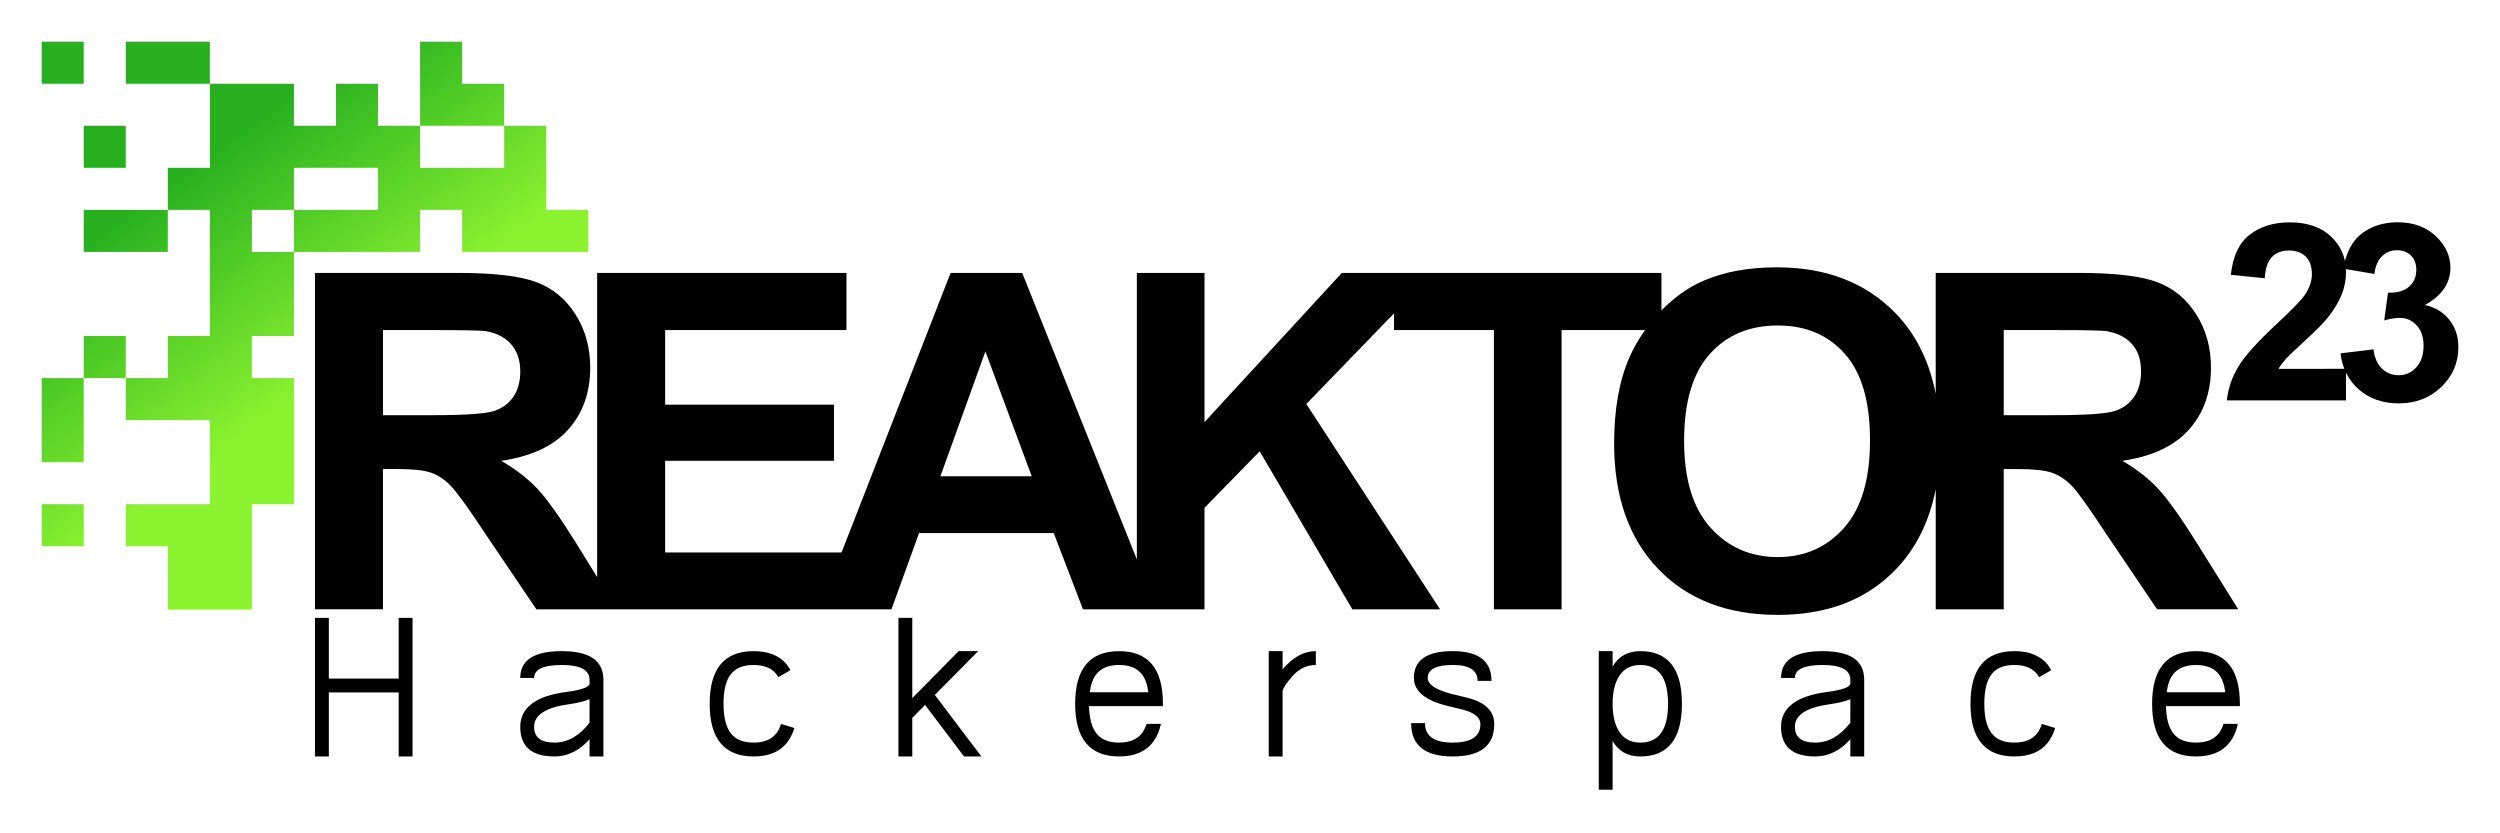
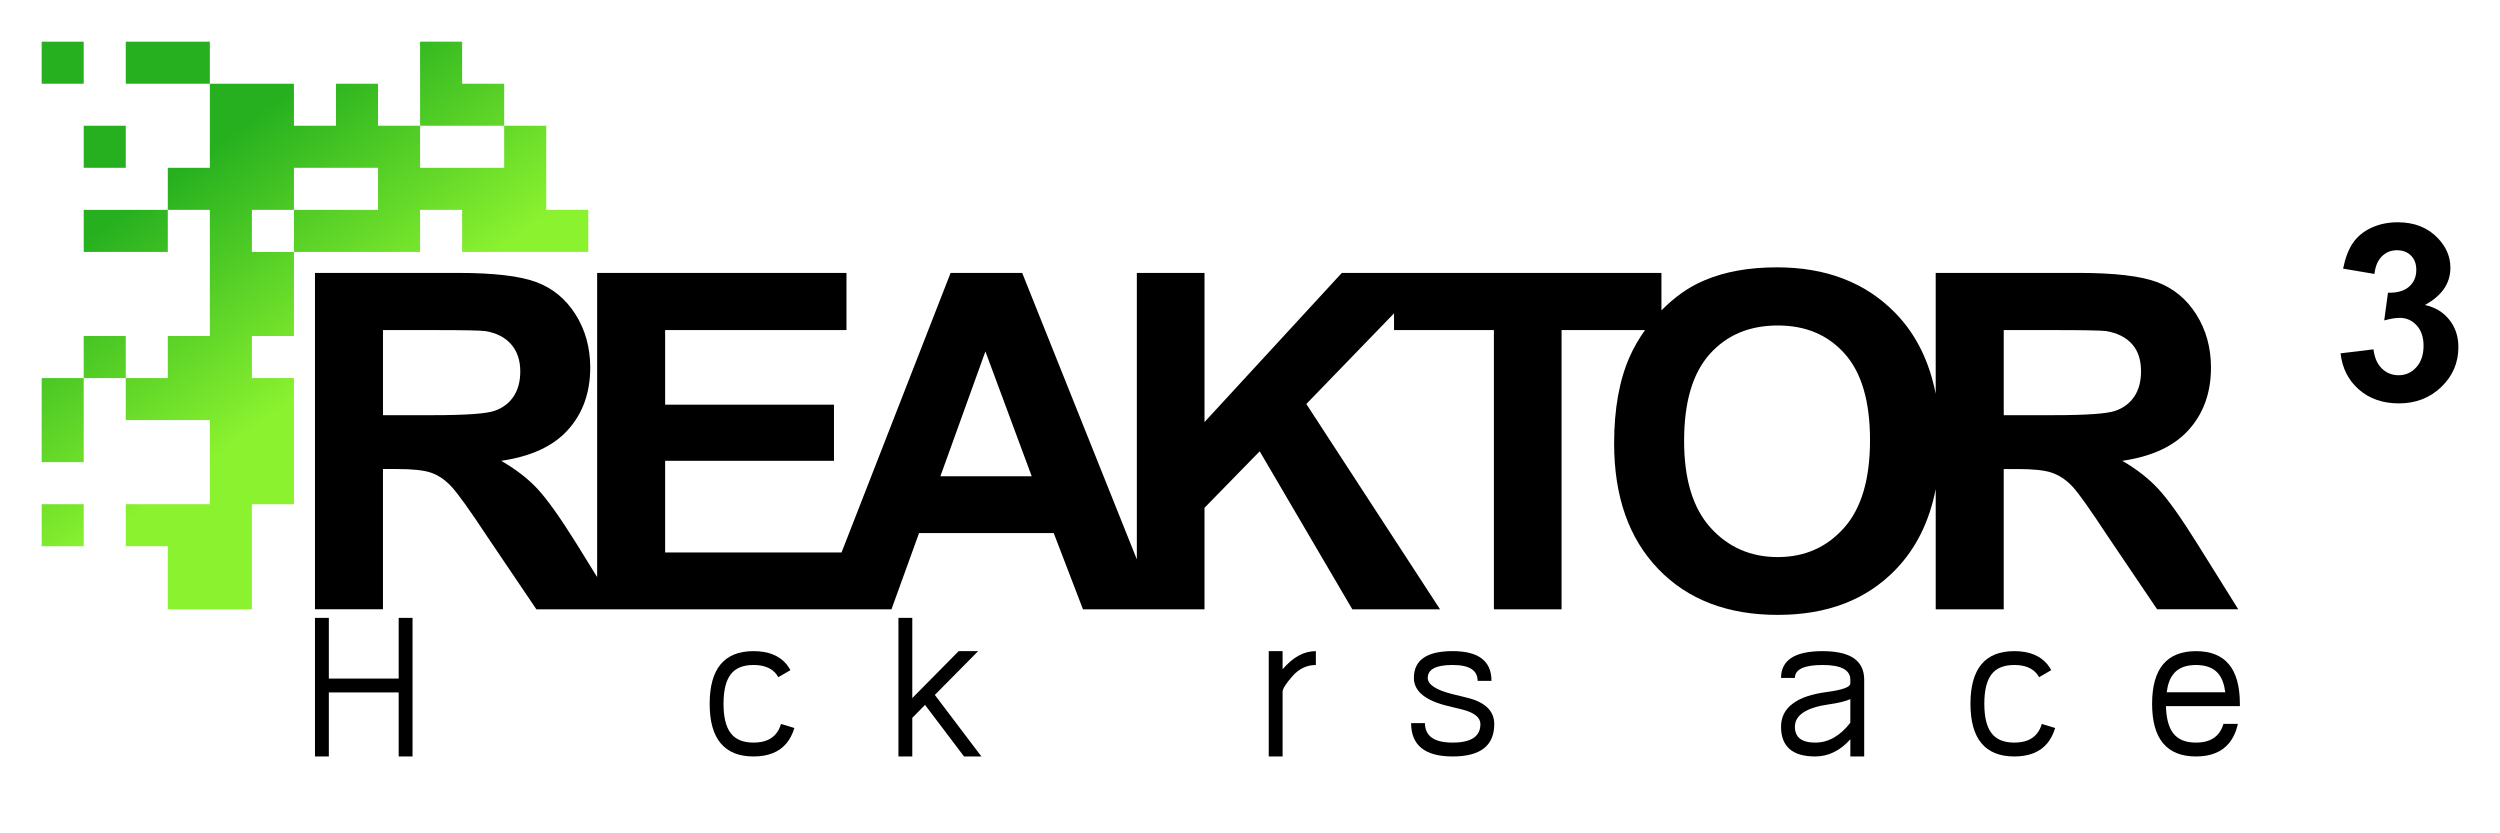
<svg xmlns="http://www.w3.org/2000/svg" xmlns:ns1="http://www.inkscape.org/namespaces/inkscape" xmlns:ns2="http://sodipodi.sourceforge.net/DTD/sodipodi-0.dtd" xmlns:xlink="http://www.w3.org/1999/xlink" id="svg2985" version="1.1" ns1:version="0.48.0 r9654" width="2125.984" height="708.661" ns2:docname="logo_final.svg">
  <title id="title4762">Reaktor23 Logo</title>
  <defs id="defs2989">
    <linearGradient id="linearGradient3803">
      <stop style="stop-color:#8bf22f;stop-opacity:1;" offset="0" id="stop3805" />
      <stop style="stop-color:#26b01f;stop-opacity:1;" offset="1" id="stop3807" />
    </linearGradient>
    <linearGradient ns1:collect="always" xlink:href="#linearGradient3803" id="linearGradient4663" x1="179.926" y1="175.63" x2="166.963" y2="157.111" gradientUnits="userSpaceOnUse" gradientTransform="matrix(1.04,0,0,1.08,-32.16,16.32)" />
    <linearGradient ns1:collect="always" xlink:href="#linearGradient3803" id="linearGradient4739" gradientUnits="userSpaceOnUse" gradientTransform="matrix(1.04,0,0,1.08,-32.16,16.32)" x1="179.926" y1="175.63" x2="166.963" y2="157.111" />
    <linearGradient ns1:collect="always" xlink:href="#linearGradient3803" id="linearGradient4743" gradientUnits="userSpaceOnUse" gradientTransform="matrix(1.04,0,0,1.08,-32.16,16.32)" x1="179.926" y1="175.63" x2="166.963" y2="157.111" />
    <linearGradient ns1:collect="always" xlink:href="#linearGradient3803" id="linearGradient4747" gradientUnits="userSpaceOnUse" gradientTransform="matrix(1.04,0,0,1.08,-32.16,16.32)" x1="179.926" y1="175.63" x2="166.963" y2="157.111" />
    <linearGradient ns1:collect="always" xlink:href="#linearGradient3803" id="linearGradient4760" gradientUnits="userSpaceOnUse" gradientTransform="matrix(1.04,0,0,1.08,-32.16,16.32)" x1="179.926" y1="175.63" x2="166.963" y2="157.111" />
    <linearGradient ns1:collect="always" xlink:href="#linearGradient3803" id="linearGradient3780" gradientUnits="userSpaceOnUse" gradientTransform="matrix(1.04,0,0,1.08,-152.129,-141.68)" x1="179.926" y1="175.63" x2="166.963" y2="157.111" />
    <linearGradient ns1:collect="always" xlink:href="#linearGradient3803" id="linearGradient3031" gradientUnits="userSpaceOnUse" gradientTransform="matrix(1.04,0,0,1.08,-152.129,-141.68)" x1="179.926" y1="175.63" x2="166.963" y2="157.111" />
  </defs>
  <ns2:namedview pagecolor="#ffffff" bordercolor="#666666" borderopacity="1" objecttolerance="10" gridtolerance="10" guidetolerance="10" ns1:pageopacity="0" ns1:pageshadow="2" ns1:window-width="1280" ns1:window-height="962" id="namedview2987" showgrid="true" ns1:zoom="0.35355339" ns1:cx="611.13922" ns1:cy="544.95995" ns1:window-x="-8" ns1:window-y="-8" ns1:window-maximized="1" ns1:current-layer="svg2985" showguides="true" ns1:guide-bbox="true" units="mm">
    <ns1:grid type="xygrid" id="grid2991" empspacing="2" visible="true" enabled="true" snapvisiblegridlinesonly="true" spacingx="10mm" spacingy="10mm" originx="0px" originy="0mm" units="mm" />
  </ns2:namedview>
  <g id="g3011" transform="matrix(8.939,0,0,8.939,-36.357,-107.588)">
    <path id="rect4647" d="m 8.031,16 0,4 4,0 0,-4 -4,0 z m 8,0 0,4 4,0 4,0 0,-4 -8,0 z m 8,4 0,8 -4,0 0,4 4,0 0,12 L 24,44 l -3.969,0 0,4 -4,0 0,4 8,0 0,8 -8,0 0,4 1.094,0 2.906,0 0,6 8,0 0,-10 4,0 0,-12 -4,0 0,-4 4,0 0,-8 -4,0 0,-4 4,0 0,-4 8,0 0,4 -8,0 0,4 1.031,0 10.969,0 0,-4 4,0 0,4 12,0 0,-4 -4,0 0,-4 0,-4 -4,0 0,4 -4,0 -4,0 0,-4 -4,0 0,-4 -4,0 0,4 -4,0 0,-4 -8,0 z m 20,4 4,0 4,0 0,-4 -4,0 0,-4 -4,0 0,8 z m -28,24 0,-4 -4,0 0,4 4,0 z m -4,0 -4,0 0,8 4,0 0,-4 0,-4 z m 8,-16 -8,0 0,4 8,0 0,-4 z m -8,-8 0,4 4,0 0,-4 -4,0 z m -4,36 0,4 4,0 0,-4 -4,0 z" style="fill:url(#linearGradient3031);fill-opacity:1;fill-rule:nonzero;stroke:none" ns1:connector-curvature="0" />
    <g transform="translate(-119.961,-158.004)" id="text2995" style="font-size:62.402px;font-style:normal;font-variant:normal;font-weight:bold;font-stretch:normal;line-height:167%;letter-spacing:-5.45px;word-spacing:0px;fill:#000000;fill-opacity:1;stroke:none;font-family:Stencil;-inkscape-font-specification:Khmer UI Bold" ns1:transform-center-y="16.003285" ns1:transform-center-x="-108.77766">
      <path id="path3009" transform="translate(-0.008,0.004)" d="m 293.062,195.469 c -2.6,3e-5 -4.916,0.397 -6.906,1.25 -1.478,0.619 -2.82,1.586 -4.062,2.844 l 0,-3.562 -21.719,0 -8.688,0 -13.062,14.188 0,-14.188 -6.438,0 0,27.25 -10.906,-27.25 -6.812,0 -10.375,26.594 -16.781,0 0,-8.719 16.062,0 0,-5.344 -16.062,0 0,-7.094 17.25,0 0,-5.438 -23.719,0 0,28.938 -1.969,-3.188 c -1.544,-2.478 -2.784,-4.212 -3.688,-5.188 -0.904,-0.975 -2.067,-1.875 -3.469,-2.688 2.803,-0.406 4.932,-1.373 6.344,-2.938 1.412,-1.564 2.125,-3.541 2.125,-5.938 -3e-5,-1.889 -0.472,-3.59 -1.406,-5.062 -0.934,-1.473 -2.175,-2.484 -3.719,-3.062 -1.544,-0.579 -4.036,-0.875 -7.469,-0.875 L 154,196 l 0,32 6.469,0 0,-13.344 1.312,0 c 1.483,1e-5 2.559,0.11 3.25,0.344 0.691,0.234 1.328,0.662 1.938,1.312 0.609,0.65 1.761,2.251 3.406,4.75 l 4.688,6.938 5.781,0 1.906,0 19.25,0 3.156,0 3.688,0 2.625,-7.25 12.812,0 2.781,7.25 7.031,0 4.531,0 0,-9.656 5.25,-5.375 8.812,15.031 8.344,0 -12.719,-19.531 8.344,-8.625 0,1.594 9.5,0 0,26.562 6.438,0 0,-26.562 7.938,0 c -0.569,0.804 -1.071,1.654 -1.469,2.562 -0.975,2.214 -1.469,4.948 -1.469,8.219 0,5.078 1.416,9.064 4.219,11.969 2.803,2.905 6.59,4.344 11.344,4.344 4.713,0 8.447,-1.429 11.25,-4.344 1.927,-2.004 3.179,-4.56 3.781,-7.625 l 0,11.438 6.469,0 0,-13.344 1.312,0 c 1.483,1e-5 2.559,0.11 3.25,0.344 0.691,0.234 1.359,0.662 1.969,1.312 0.609,0.65 1.73,2.251 3.375,4.75 L 329.25,228 l 7.719,0 -3.906,-6.25 c -1.544,-2.478 -2.784,-4.212 -3.688,-5.188 -0.904,-0.975 -2.036,-1.875 -3.438,-2.688 2.803,-0.406 4.901,-1.373 6.312,-2.938 1.412,-1.564 2.125,-3.541 2.125,-5.938 -3e-5,-1.889 -0.472,-3.59 -1.406,-5.062 -0.934,-1.473 -2.175,-2.484 -3.719,-3.062 -1.544,-0.579 -4.036,-0.875 -7.469,-0.875 l -13.594,0 0,11.5 c -0.61,-3.089 -1.867,-5.648 -3.812,-7.656 -2.834,-2.925 -6.6,-4.375 -11.312,-4.375 z M 293.156,201 c 2.661,3e-5 4.77,0.89 6.375,2.688 1.605,1.798 2.406,4.542 2.406,8.219 -2e-5,3.697 -0.813,6.485 -2.469,8.344 -1.656,1.859 -3.753,2.781 -6.312,2.781 -2.58,1e-5 -4.73,-0.944 -6.406,-2.812 -1.676,-1.869 -2.5,-4.614 -2.5,-8.25 -10e-6,-3.677 0.812,-6.432 2.438,-8.25 1.625,-1.818 3.787,-2.719 6.469,-2.719 z m -132.688,0.438 5.062,0 c 2.62,0 4.18,0.033 4.688,0.094 1.056,0.183 1.859,0.59 2.438,1.25 0.579,0.66 0.875,1.517 0.875,2.594 -3e-5,0.955 -0.22,1.766 -0.656,2.406 -0.437,0.64 -1.041,1.08 -1.812,1.344 -0.772,0.264 -2.705,0.406 -5.812,0.406 l -4.781,0 0,-8.094 z m 154.188,0 5.062,0 c 2.62,0 4.18,0.033 4.688,0.094 1.056,0.183 1.89,0.59 2.469,1.25 0.579,0.66 0.844,1.517 0.844,2.594 -2e-5,0.955 -0.22,1.766 -0.656,2.406 -0.437,0.64 -1.041,1.08 -1.812,1.344 -0.772,0.264 -2.705,0.406 -5.812,0.406 l -4.781,0 0,-8.094 z m -96.875,2.031 4.406,11.875 -8.688,0 4.281,-11.875 z" style="text-align:start;line-height:167%;writing-mode:lr-tb;text-anchor:start;font-family:Utsaah;-inkscape-font-specification:Utsaah Bold" ns1:connector-curvature="0" />
    </g>
    <g id="text3023" style="font-size:23.57px;font-style:normal;font-weight:normal;line-height:125%;letter-spacing:-2.6px;word-spacing:0px;fill:#000000;fill-opacity:1;stroke:none;font-family:Sans" ns1:transform-center-y="-8.3209875" ns1:transform-center-x="-12.234056">
-       <path id="path3036" style="font-variant:normal;font-weight:bold;font-stretch:normal;text-align:start;line-height:125%;writing-mode:lr-tb;text-anchor:start;font-family:Sans;-inkscape-font-specification:Sans Bold" d="m 227.248,47.123 0,3.004 -11.336,0 c 0.123,-1.136 0.491,-2.212 1.105,-3.228 0.614,-1.017 1.826,-2.365 3.637,-4.045 1.458,-1.358 2.352,-2.279 2.682,-2.762 0.445,-0.668 0.668,-1.327 0.668,-1.98 -1e-5,-0.721 -0.194,-1.276 -0.581,-1.663 -0.387,-0.387 -0.923,-0.581 -1.605,-0.581 -0.675,1.4e-5 -1.212,0.203 -1.611,0.61 -0.399,0.407 -0.629,1.082 -0.691,2.026 l -3.223,-0.322 c 0.192,-1.78 0.794,-3.058 1.807,-3.832 1.013,-0.775 2.279,-1.162 3.798,-1.162 1.665,1.7e-5 2.973,0.449 3.925,1.347 0.951,0.898 1.427,2.014 1.427,3.349 -1e-5,0.76 -0.136,1.483 -0.409,2.169 -0.272,0.687 -0.704,1.406 -1.295,2.158 -0.391,0.499 -1.097,1.216 -2.118,2.152 -1.02,0.936 -1.667,1.558 -1.939,1.864 -0.272,0.307 -0.493,0.606 -0.662,0.898 z" ns1:connector-curvature="0" />
      <path id="path3038" style="font-variant:normal;font-weight:bold;font-stretch:normal;text-align:start;line-height:125%;writing-mode:lr-tb;text-anchor:start;font-family:Sans;-inkscape-font-specification:Sans Bold" d="m 226.732,45.65 3.13,-0.38 c 0.1,0.798 0.368,1.408 0.806,1.83 0.437,0.422 0.967,0.633 1.588,0.633 0.668,3e-6 1.23,-0.253 1.686,-0.76 0.457,-0.506 0.685,-1.189 0.685,-2.049 -1e-5,-0.813 -0.219,-1.458 -0.656,-1.934 -0.437,-0.476 -0.971,-0.714 -1.6,-0.714 -0.414,7e-6 -0.909,0.081 -1.485,0.242 l 0.357,-2.636 c 0.875,0.023 1.542,-0.167 2.003,-0.57 0.46,-0.403 0.691,-0.938 0.691,-1.606 -1e-5,-0.568 -0.169,-1.02 -0.506,-1.358 -0.338,-0.338 -0.786,-0.506 -1.347,-0.506 -0.552,1.4e-5 -1.024,0.192 -1.416,0.575 -0.391,0.384 -0.629,0.944 -0.714,1.68 l -2.981,-0.506 c 0.207,-1.02 0.52,-1.836 0.938,-2.446 0.418,-0.61 1.001,-1.09 1.749,-1.439 0.748,-0.349 1.586,-0.524 2.515,-0.524 1.588,1.7e-5 2.862,0.506 3.821,1.519 0.79,0.829 1.185,1.765 1.185,2.808 -1e-5,1.481 -0.809,2.662 -2.428,3.545 0.967,0.207 1.74,0.671 2.319,1.393 0.579,0.721 0.869,1.592 0.869,2.613 -1e-5,1.481 -0.541,2.743 -1.623,3.786 -1.082,1.043 -2.428,1.565 -4.04,1.565 -1.527,0 -2.793,-0.439 -3.798,-1.318 -1.005,-0.879 -1.588,-2.027 -1.749,-3.447 z" ns1:connector-curvature="0" />
    </g>
    <g id="text3027" style="font-size:18px;font-style:normal;font-variant:normal;font-weight:normal;font-stretch:normal;text-align:start;line-height:125%;letter-spacing:8.21px;word-spacing:0px;writing-mode:lr-tb;text-anchor:start;fill:#000000;fill-opacity:1;stroke:none;font-family:Kh Metal Chrieng;-inkscape-font-specification:Kh Metal Chrieng">
      <path id="path3013" d="m 35.35,77.909 0,6.091 -1.318,0 0,-13.184 1.318,0 0,5.774 6.645,0 0,-5.774 1.318,0 0,13.184 -1.318,0 0,-6.091 z" ns1:connector-curvature="0" />
-       <path id="path3015" d="m 60.153,78.551 c -0.51,0.211 -1.169,0.372 -1.978,0.483 -1.096,0.152 -1.919,0.407 -2.47,0.765 -0.551,0.357 -0.826,0.817 -0.826,1.38 -2e-6,0.498 0.161,0.873 0.483,1.125 0.322,0.252 0.806,0.378 1.45,0.378 0.627,10e-7 1.219,-0.158 1.775,-0.475 0.557,-0.316 1.078,-0.788 1.564,-1.415 z m -6.592,-2.021 c -10e-7,-0.85 0.331,-1.488 0.993,-1.916 0.656,-0.422 1.644,-0.633 2.962,-0.633 1.318,1e-5 2.309,0.226 2.971,0.677 0.656,0.457 0.984,1.14 0.984,2.048 l 0,7.295 -1.318,0 0,-1.635 c -0.486,0.545 -1.008,0.952 -1.564,1.222 C 58.032,83.862 57.44,84 56.813,84 c -1.084,0 -1.896,-0.234 -2.435,-0.703 -0.545,-0.475 -0.817,-1.181 -0.817,-2.118 -10e-7,-0.914 0.366,-1.646 1.099,-2.197 0.727,-0.557 1.819,-0.929 3.278,-1.116 1.477,-0.199 2.215,-0.469 2.215,-0.809 l 0,-0.352 c -7e-6,-0.469 -0.22,-0.82 -0.659,-1.055 -0.439,-0.234 -1.099,-0.352 -1.978,-0.352 -0.879,9e-6 -1.538,0.103 -1.978,0.308 -0.439,0.205 -0.659,0.513 -0.659,0.923 z" ns1:connector-curvature="0" />
      <path id="path3017" d="m 79.64,81.293 c -0.176,0.574 -0.425,1.058 -0.747,1.45 C 78.195,83.581 77.149,84 75.755,84 c -1.389,0 -2.432,-0.419 -3.129,-1.257 -0.697,-0.832 -1.046,-2.083 -1.046,-3.753 0,-1.67 0.349,-2.924 1.046,-3.762 0.697,-0.832 1.74,-1.248 3.129,-1.248 1.395,1e-5 2.44,0.416 3.138,1.248 0.135,0.17 0.258,0.357 0.369,0.562 l -1.151,0.668 c -0.059,-0.1 -0.117,-0.19 -0.176,-0.272 -0.457,-0.592 -1.184,-0.888 -2.18,-0.888 -0.996,9e-6 -1.72,0.296 -2.171,0.888 -0.457,0.592 -0.686,1.526 -0.686,2.804 -2e-6,1.271 0.229,2.203 0.686,2.795 0.451,0.598 1.175,0.896 2.171,0.896 0.996,10e-7 1.723,-0.299 2.18,-0.896 0.182,-0.234 0.325,-0.527 0.431,-0.879 l 1.274,0.387 z" ns1:connector-curvature="0" />
      <path id="path3019" d="m 90.856,78.445 4.412,-4.465 1.854,0 -4.122,4.166 L 97.43,84 l -1.652,0 -3.709,-4.904 -1.213,1.23 0,3.674 -1.318,0 0,-13.184 1.318,0 z" ns1:connector-curvature="0" />
-       <path id="path3021" d="m 107.67,79.21 c 0.029,1.16 0.258,2.019 0.686,2.575 0.451,0.598 1.175,0.896 2.171,0.896 0.996,10e-7 1.723,-0.299 2.18,-0.896 0.182,-0.24 0.328,-0.536 0.439,-0.888 l 1.371,0 c -0.17,0.75 -0.454,1.365 -0.853,1.846 C 112.967,83.581 111.921,84 110.526,84 c -1.389,0 -2.432,-0.417 -3.129,-1.252 -0.697,-0.835 -1.046,-2.087 -1.046,-3.757 0,-1.67 0.349,-2.922 1.046,-3.757 0.697,-0.835 1.74,-1.252 3.129,-1.252 1.395,1e-5 2.439,0.417 3.133,1.252 0.694,0.835 1.041,2.087 1.042,3.757 l 0,0.22 z m 5.643,-1.318 c -0.094,-0.732 -0.296,-1.301 -0.606,-1.705 -0.457,-0.592 -1.184,-0.888 -2.18,-0.888 -0.996,9e-6 -1.72,0.296 -2.171,0.888 -0.316,0.404 -0.521,0.973 -0.615,1.705 z" ns1:connector-curvature="0" />
      <path id="path3023" d="m 129.248,75.299 c -0.861,9e-6 -1.604,0.355 -2.228,1.063 -0.624,0.709 -0.936,1.204 -0.936,1.485 l 0,6.152 -1.318,0 0,-10.02 1.318,0 0,1.731 c 0.973,-1.154 2.027,-1.731 3.164,-1.731 z" ns1:connector-curvature="0" />
      <path id="path3025" d="m 142.266,84 c -2.637,0 -3.955,-1.058 -3.955,-3.173 l 1.318,0 c 0,1.236 0.879,1.854 2.637,1.854 1.758,10e-7 2.637,-0.586 2.637,-1.758 -1e-5,-0.627 -0.563,-1.087 -1.688,-1.38 l -1.406,-0.343 c -2.156,-0.521 -3.234,-1.412 -3.234,-2.672 0,-1.699 1.23,-2.549 3.691,-2.549 2.461,1e-5 3.691,0.943 3.691,2.83 l -1.318,0 c -1e-5,-1.008 -0.791,-1.512 -2.373,-1.512 -1.582,9e-6 -2.373,0.41 -2.373,1.23 0,0.627 0.765,1.137 2.294,1.529 l 1.406,0.343 c 1.752,0.422 2.628,1.263 2.628,2.522 C 146.221,82.975 144.903,84 142.266,84 z" ns1:connector-curvature="0" />
-       <path id="path3027" d="m 157.481,75.448 c 0.562,-0.979 1.441,-1.468 2.637,-1.468 2.637,1e-5 3.955,1.67 3.955,5.01 C 164.072,82.33 162.754,84 160.117,84 c -1.195,0 -2.074,-0.489 -2.637,-1.468 l 0,4.632 -1.318,0 0,-13.184 1.318,0 z m 0.672,6.258 c 0.448,0.65 1.103,0.976 1.964,0.976 1.758,10e-7 2.637,-1.23 2.637,-3.691 -1e-5,-2.461 -0.879,-3.691 -2.637,-3.691 -0.861,9e-6 -1.516,0.327 -1.964,0.98 -0.448,0.653 -0.672,1.557 -0.672,2.711 0,1.16 0.224,2.065 0.672,2.716 z" ns1:connector-curvature="0" />
      <path id="path3029" d="m 180.096,78.551 c -0.51,0.211 -1.169,0.372 -1.978,0.483 -1.096,0.152 -1.919,0.407 -2.47,0.765 -0.551,0.357 -0.826,0.817 -0.826,1.38 0,0.498 0.161,0.873 0.483,1.125 0.322,0.252 0.806,0.378 1.45,0.378 0.627,10e-7 1.219,-0.158 1.775,-0.475 0.557,-0.316 1.078,-0.788 1.564,-1.415 z m -6.592,-2.021 c 0,-0.85 0.331,-1.488 0.993,-1.916 0.656,-0.422 1.644,-0.633 2.962,-0.633 1.318,1e-5 2.309,0.226 2.971,0.677 0.656,0.457 0.984,1.14 0.984,2.048 l 0,7.295 -1.318,0 0,-1.635 c -0.486,0.545 -1.008,0.952 -1.564,1.222 C 177.975,83.862 177.383,84 176.756,84 c -1.084,0 -1.896,-0.234 -2.435,-0.703 -0.545,-0.475 -0.817,-1.181 -0.817,-2.118 0,-0.914 0.366,-1.646 1.099,-2.197 0.727,-0.557 1.819,-0.929 3.278,-1.116 1.477,-0.199 2.215,-0.469 2.215,-0.809 l 0,-0.352 c -10e-6,-0.469 -0.22,-0.82 -0.659,-1.055 -0.439,-0.234 -1.099,-0.352 -1.978,-0.352 -0.879,9e-6 -1.538,0.103 -1.978,0.308 -0.439,0.205 -0.659,0.513 -0.659,0.923 z" ns1:connector-curvature="0" />
      <path id="path3031" d="m 199.582,81.293 c -0.176,0.574 -0.425,1.058 -0.747,1.45 C 198.138,83.581 197.092,84 195.698,84 c -1.389,0 -2.432,-0.419 -3.129,-1.257 -0.697,-0.832 -1.046,-2.083 -1.046,-3.753 0,-1.67 0.349,-2.924 1.046,-3.762 0.697,-0.832 1.74,-1.248 3.129,-1.248 1.395,1e-5 2.44,0.416 3.138,1.248 0.135,0.17 0.258,0.357 0.369,0.562 l -1.151,0.668 c -0.059,-0.1 -0.117,-0.19 -0.176,-0.272 -0.457,-0.592 -1.184,-0.888 -2.18,-0.888 -0.996,9e-6 -1.72,0.296 -2.171,0.888 -0.457,0.592 -0.686,1.526 -0.686,2.804 0,1.271 0.229,2.203 0.686,2.795 0.451,0.598 1.175,0.896 2.171,0.896 0.996,10e-7 1.723,-0.299 2.18,-0.896 0.182,-0.234 0.325,-0.527 0.431,-0.879 l 1.274,0.387 z" ns1:connector-curvature="0" />
      <path id="path3033" d="m 210.121,79.21 c 0.029,1.16 0.258,2.019 0.686,2.575 0.451,0.598 1.175,0.896 2.171,0.896 0.996,10e-7 1.723,-0.299 2.18,-0.896 0.182,-0.24 0.328,-0.536 0.439,-0.888 l 1.371,0 c -0.17,0.75 -0.454,1.365 -0.853,1.846 C 215.418,83.581 214.372,84 212.978,84 c -1.389,0 -2.432,-0.417 -3.129,-1.252 -0.697,-0.835 -1.046,-2.087 -1.046,-3.757 0,-1.67 0.349,-2.922 1.046,-3.757 0.697,-0.835 1.74,-1.252 3.129,-1.252 1.395,1e-5 2.439,0.417 3.133,1.252 0.694,0.835 1.041,2.087 1.042,3.757 l 0,0.22 z m 5.643,-1.318 c -0.094,-0.732 -0.296,-1.301 -0.606,-1.705 -0.457,-0.592 -1.184,-0.888 -2.18,-0.888 -0.996,9e-6 -1.72,0.296 -2.171,0.888 -0.316,0.404 -0.521,0.973 -0.615,1.705 z" ns1:connector-curvature="0" />
    </g>
  </g>
</svg>